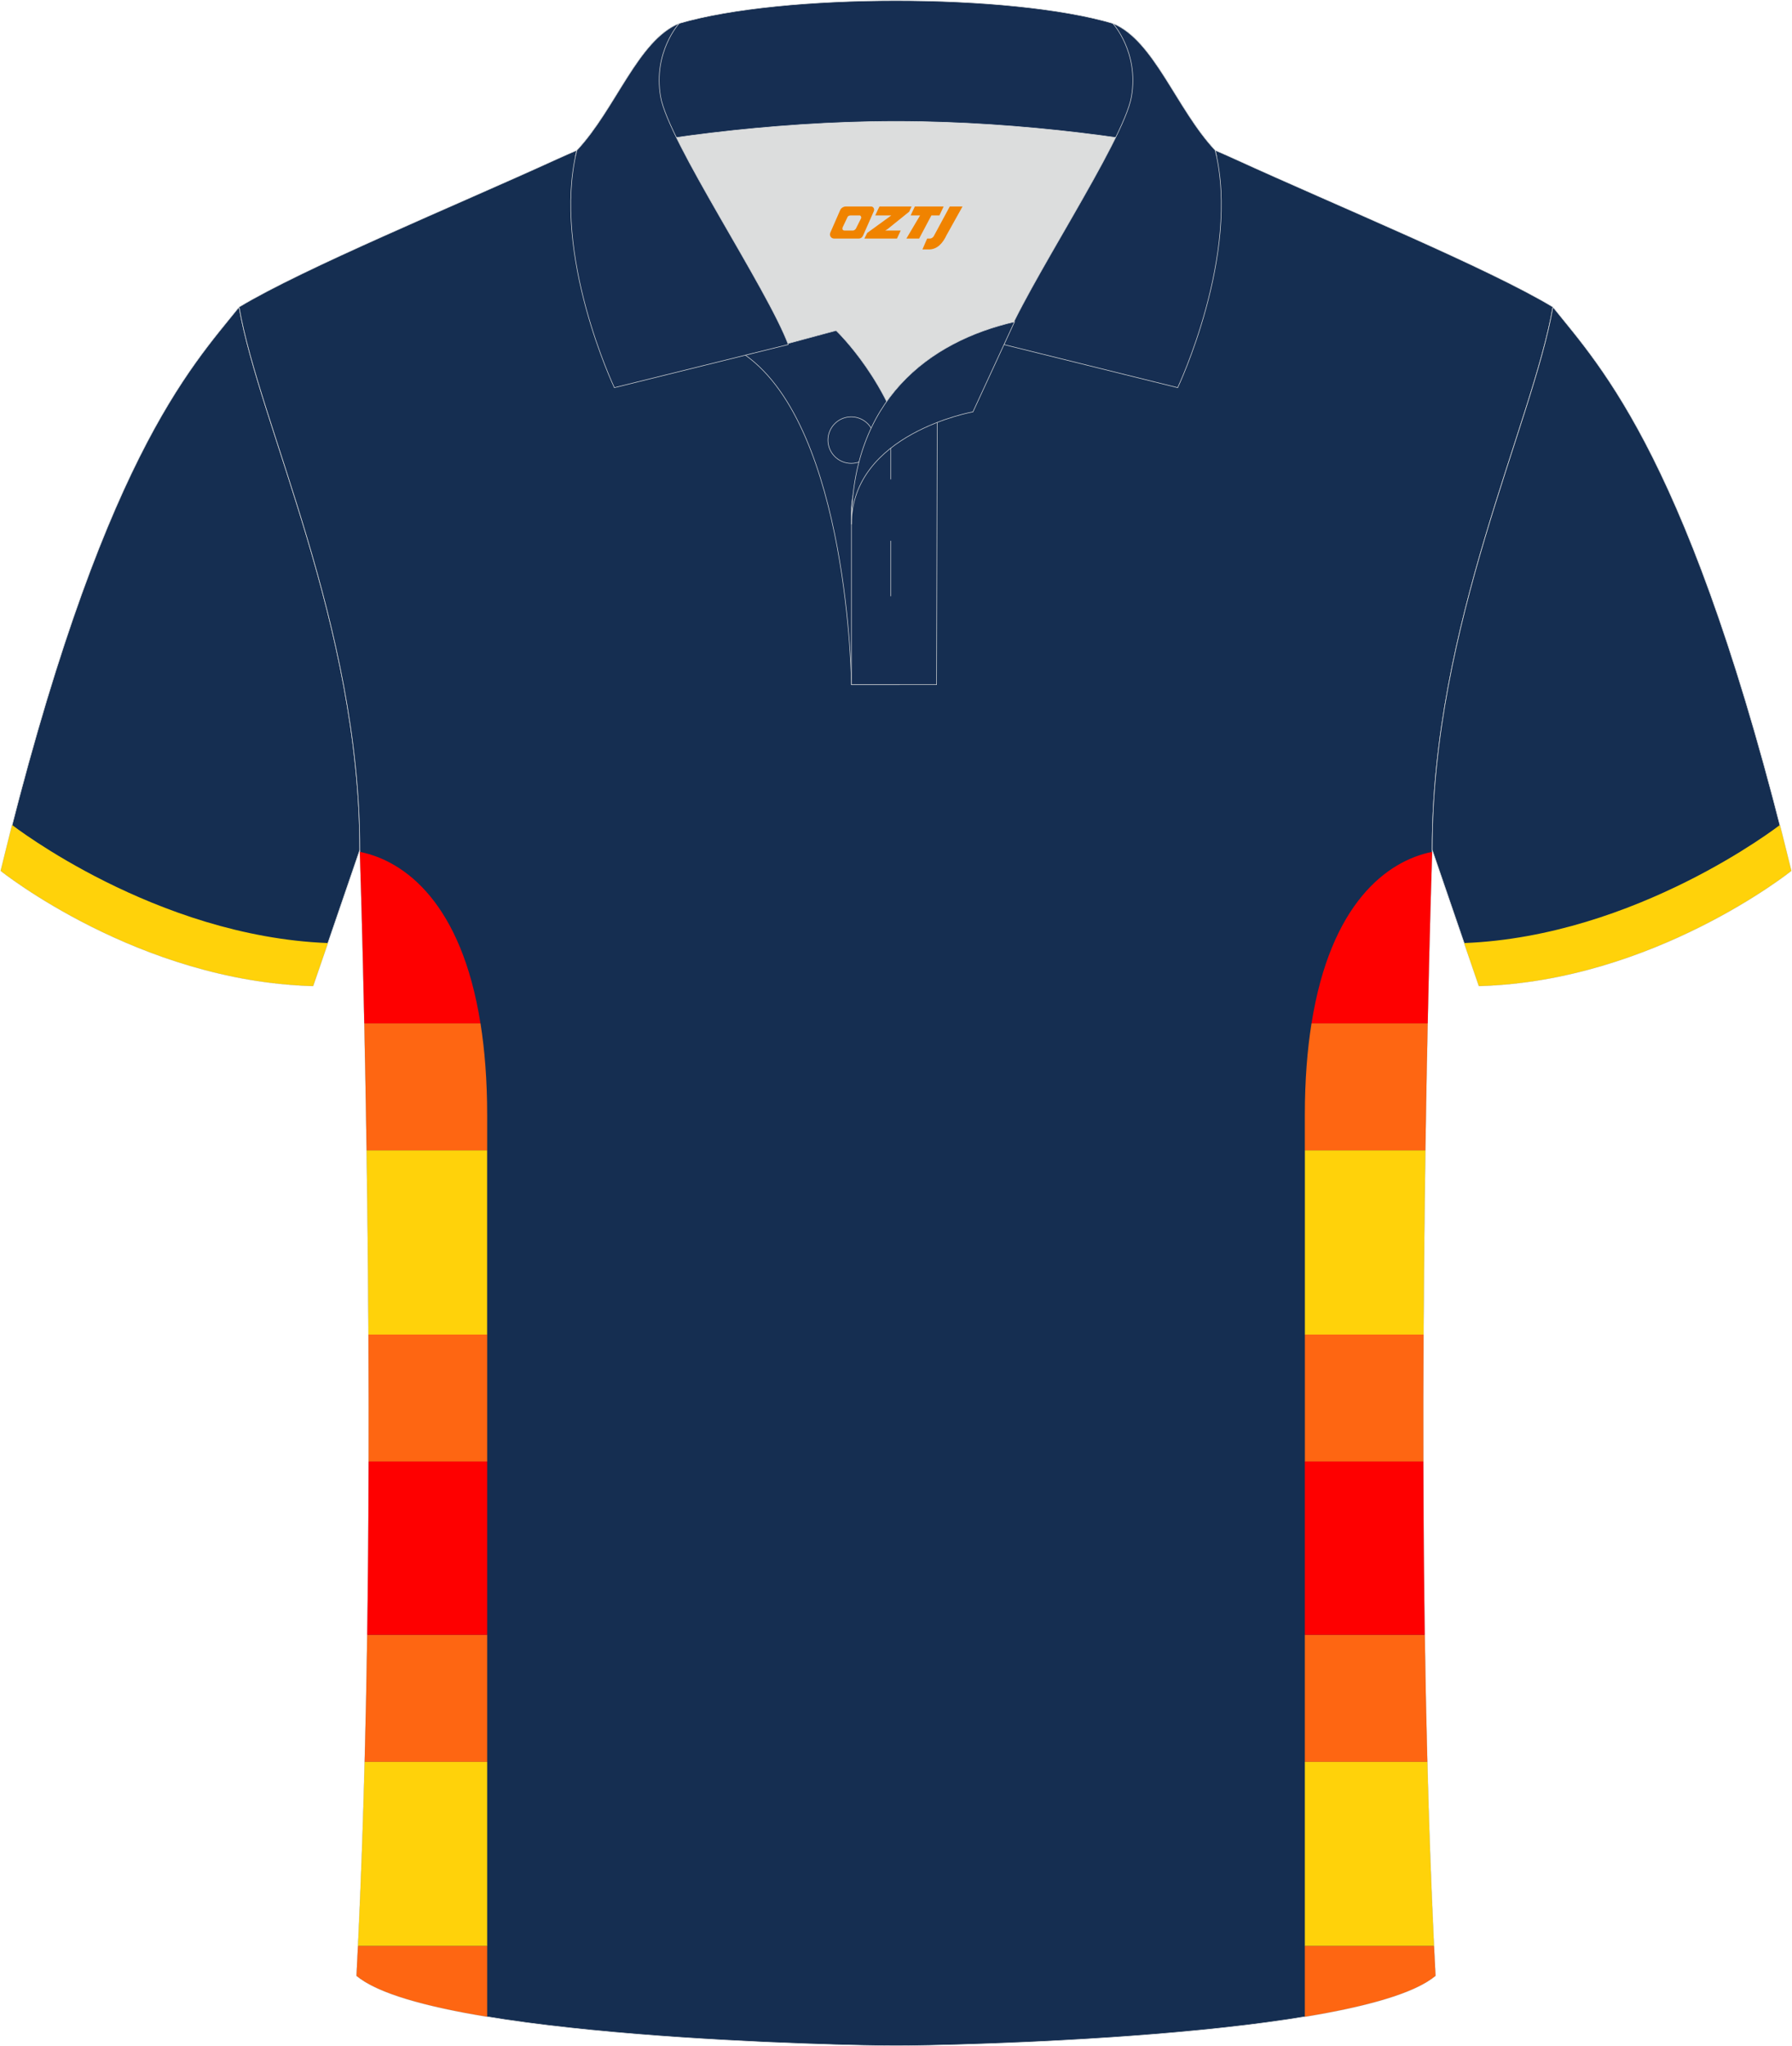
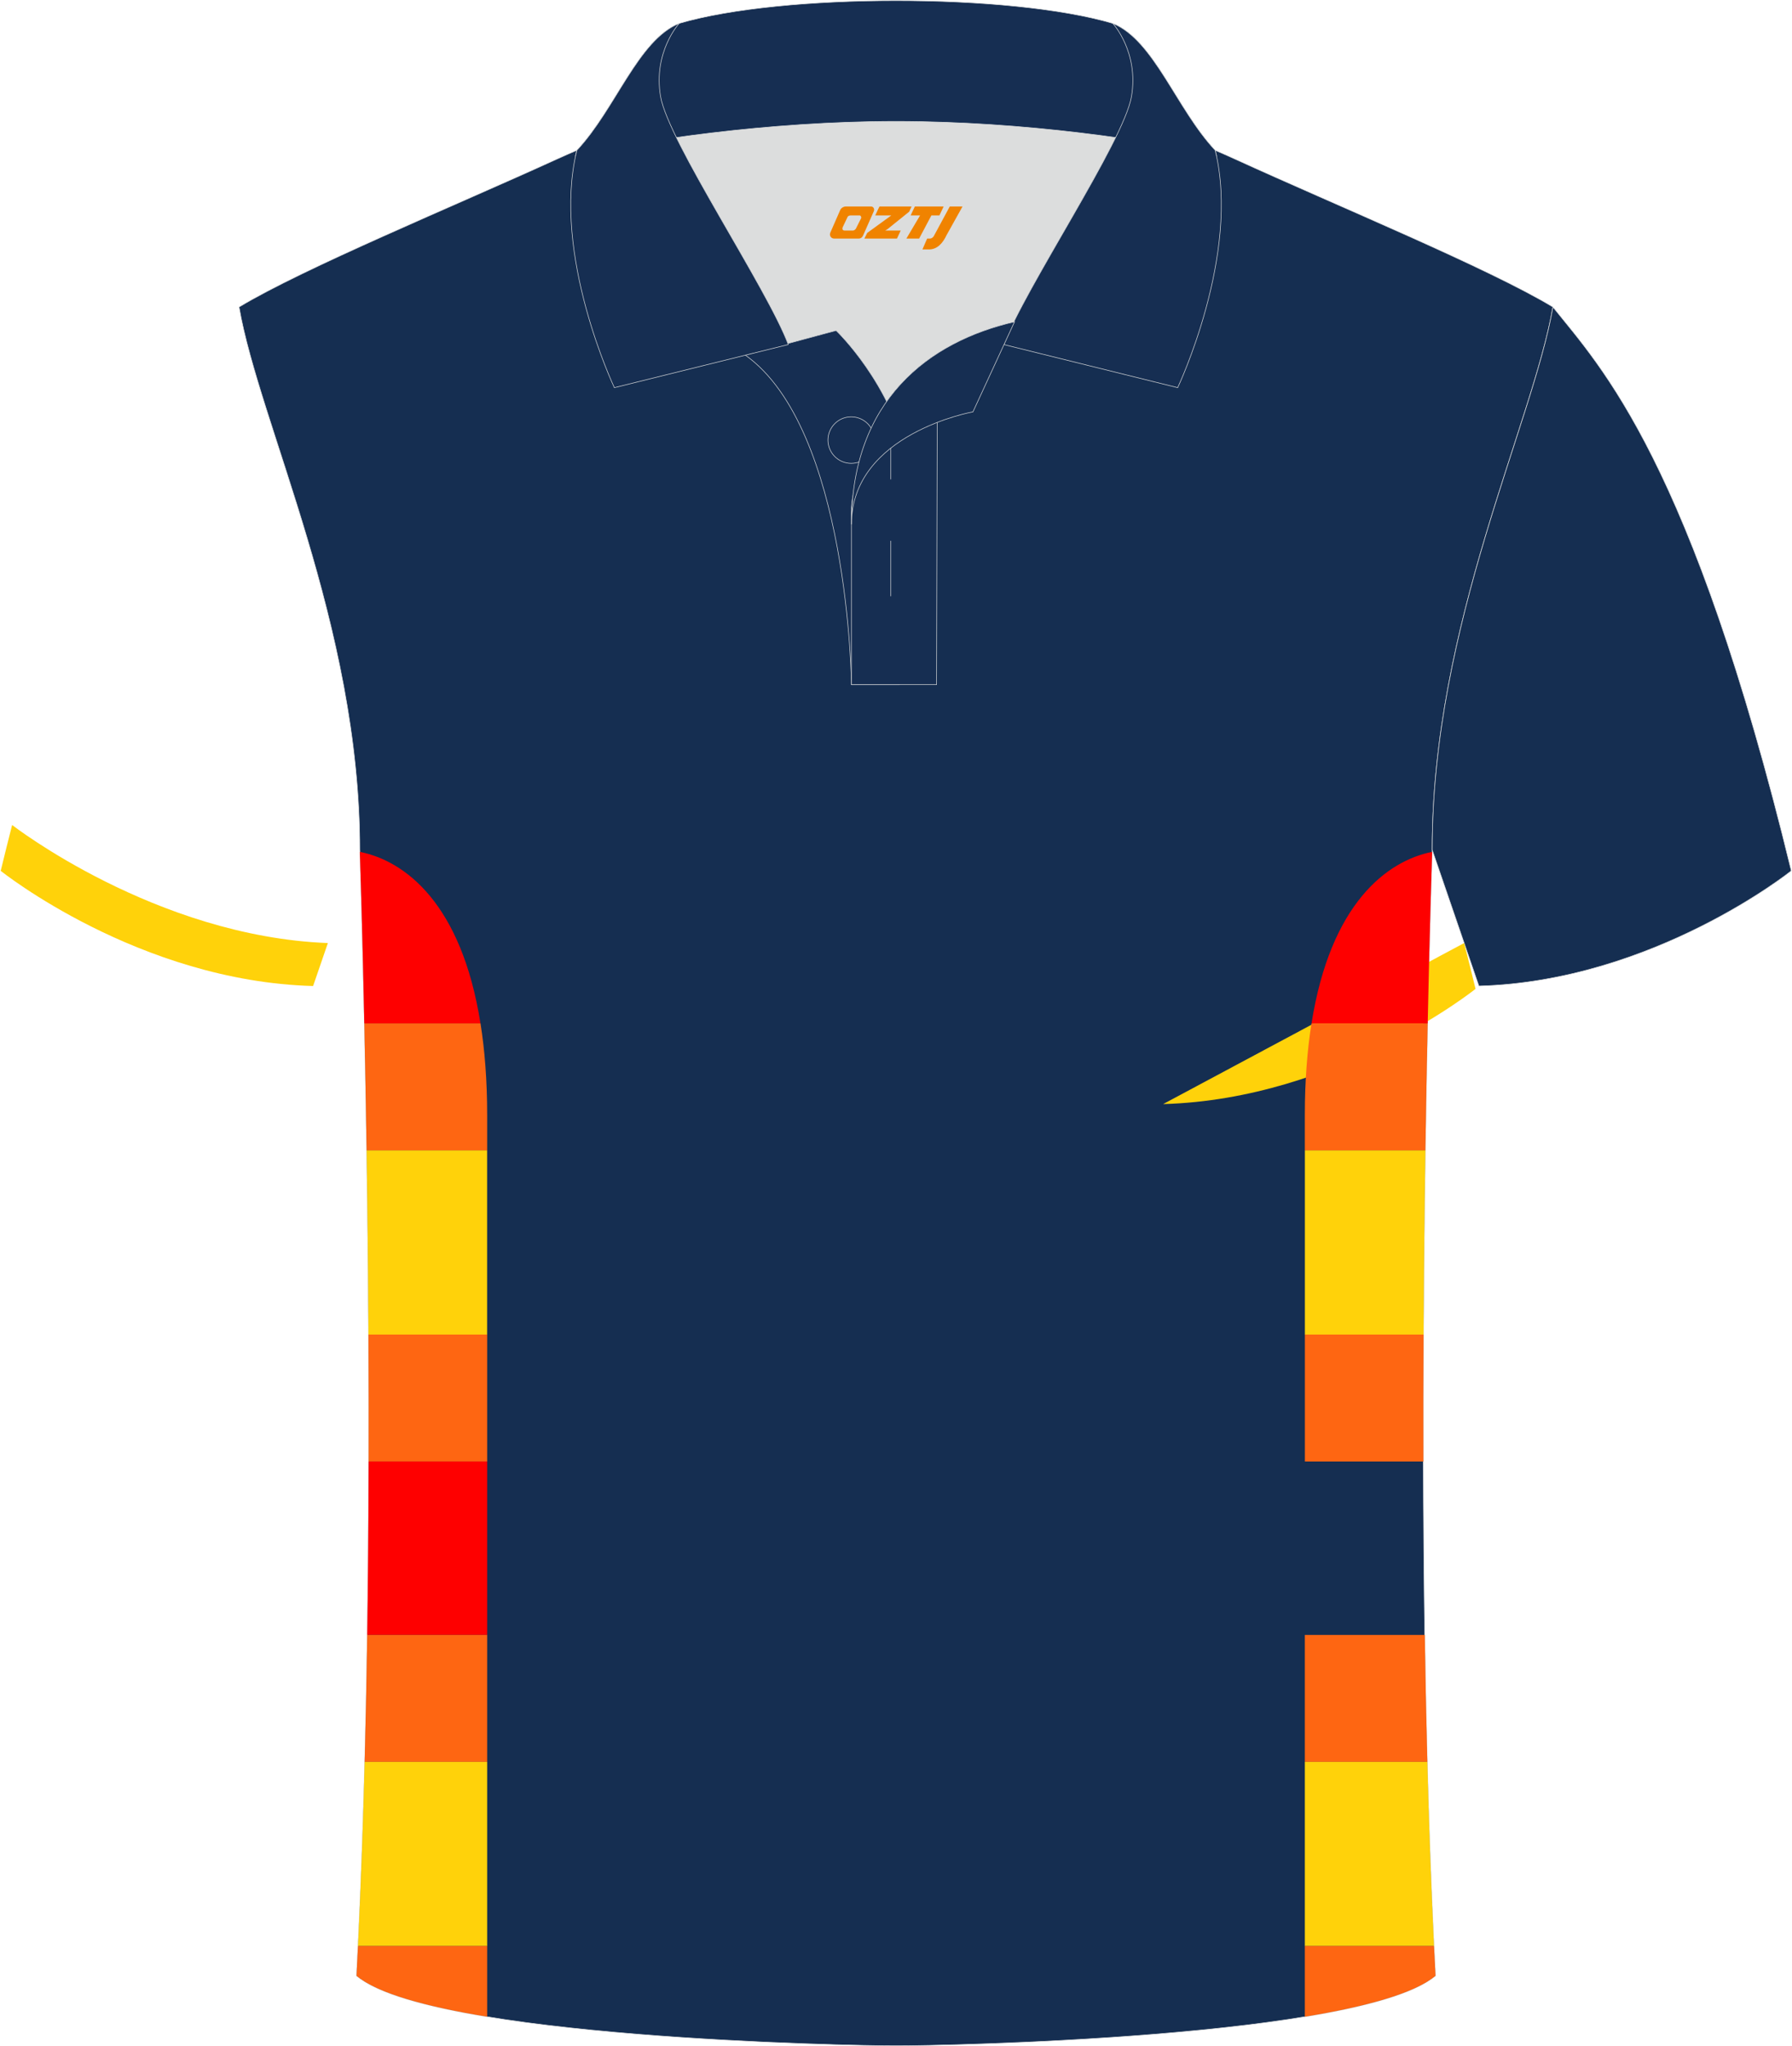
<svg xmlns="http://www.w3.org/2000/svg" version="1.1" id="图层_1" x="0px" y="0px" width="379.8px" height="433.5px" viewBox="0 0 379.8 433.5" enable-background="new 0 0 379.8 433.5" xml:space="preserve">
  <g>
-     <path fill-rule="evenodd" clip-rule="evenodd" fill="#152E51" stroke="#DCDDDD" stroke-width="0.118" stroke-miterlimit="22.926" d="   M50.67,65.04C40.43,77.84,21.31,97.46,0.15,184.48c0,0,29.19,23.38,66.21,24.4c0,0,7.17-20.82,9.9-28.84   C76.26,132.26,54.95,89.8,50.67,65.04z" />
    <path fill-rule="evenodd" clip-rule="evenodd" fill="#152E51" stroke="#DCDDDD" stroke-width="0.118" stroke-miterlimit="22.926" d="   M76.26,180.05c0,0,4.68,137.15-0.7,238.51c15.6,13.15,104.62,14.84,114.34,14.82c9.72,0.03,98.74-1.67,114.34-14.82   c-5.38-101.36-0.7-238.51-0.7-238.51c0-47.79,21.31-90.25,25.59-115.01c-13.68-8.25-45.44-21.32-67.38-31.34   c-5.84-2.66-10.73-4.57-15.09-5.94L133.1,27.75c-4.32,1.37-9.2,3.29-15.06,5.95C96.1,43.72,64.34,56.79,50.67,65.04   C54.95,89.8,76.26,132.26,76.26,180.05z" />
    <path fill-rule="evenodd" clip-rule="evenodd" fill="#152E51" stroke="#DCDDDD" stroke-width="0.118" stroke-miterlimit="22.926" d="   M329.13,65.04c10.24,12.8,29.36,32.42,50.52,119.44c0,0-29.19,23.38-66.21,24.4c0,0-7.16-20.82-9.9-28.84   C303.54,132.26,324.85,89.8,329.13,65.04z" />
    <g>
      <path fill-rule="evenodd" clip-rule="evenodd" fill="#DCDDDD" d="M187.92,85.04c6.44-9.11,16.35-14.37,26.94-16.84    c5.24-10.64,16.08-27.82,21.62-39.14c-26.77-6.52-66.39-6.52-93.16,0c6.42,13.14,20,34.17,23.66,43.71l10.21-2.75    C177.2,70.02,183.2,75.69,187.92,85.04z" />
      <path fill-rule="evenodd" clip-rule="evenodd" fill="#162E52" stroke="#DCDDDD" stroke-width="0.118" stroke-miterlimit="22.926" d="    M157.94,75.21l19.26-5.19c0,0,11.74,11.1,15.3,27.84c3.55,16.74-1.86,47.18-1.86,47.18h-10.18    C180.46,145.03,179.93,90.78,157.94,75.21z" />
      <path fill-rule="evenodd" clip-rule="evenodd" fill="#162E52" stroke="#DCDDDD" stroke-width="0.118" stroke-miterlimit="22.926" d="    M180.46,107.49v37.54h18.04l0.14-60.77C189.8,87.17,180.95,98.7,180.46,107.49z" />
      <path fill-rule="evenodd" clip-rule="evenodd" fill="#162E52" stroke="#DCDDDD" stroke-width="0.118" stroke-miterlimit="22.926" d="    M121.98,33.04c13.38-3.26,40.91-7.33,67.92-7.33c27,0,54.53,4.07,67.92,7.33l-0.28-1.2c-8.22-8.78-12.93-23.33-21.69-26.89    c-10.94-3.22-28.44-4.82-45.95-4.82c-17.5,0-35.01,1.61-45.95,4.82c-8.77,3.57-13.47,18.11-21.69,26.89L121.98,33.04z" />
      <path fill-rule="evenodd" clip-rule="evenodd" fill="#162E52" stroke="#DCDDDD" stroke-width="0.118" stroke-miterlimit="22.926" d="    M143.95,4.95c0,0-5.58,6.05-3.94,15.53c1.63,9.49,22.57,40.53,27.06,52.51l-36.86,9.13c0,0-13.39-28.22-7.95-50.28    C130.49,23.06,135.19,8.52,143.95,4.95z" />
      <path fill-rule="evenodd" clip-rule="evenodd" fill="#162E52" stroke="#DCDDDD" stroke-width="0.118" stroke-miterlimit="22.926" d="    M235.85,4.95c0,0,5.58,6.05,3.95,15.53c-1.63,9.49-22.57,40.53-27.06,52.51l36.86,9.13c0,0,13.39-28.22,7.95-50.28    C249.32,23.06,244.61,8.52,235.85,4.95z" />
      <path fill-rule="evenodd" clip-rule="evenodd" fill="#162E52" stroke="#DCDDDD" stroke-width="0.118" stroke-miterlimit="22.926" d="    M180.41,98.16c2.72,0,4.93-2.22,4.93-4.93c0-2.72-2.22-4.93-4.93-4.93c-2.72,0-4.93,2.21-4.93,4.93    C175.48,95.95,177.7,98.16,180.41,98.16z" />
      <line fill-rule="evenodd" clip-rule="evenodd" fill="none" stroke="#DCDDDD" stroke-width="0.118" stroke-miterlimit="22.926" x1="188.8" y1="114.56" x2="188.8" y2="126.31" />
      <line fill-rule="evenodd" clip-rule="evenodd" fill="none" stroke="#DCDDDD" stroke-width="0.118" stroke-miterlimit="22.926" x1="188.8" y1="89.8" x2="188.8" y2="101.55" />
      <path fill-rule="evenodd" clip-rule="evenodd" fill="#162E52" stroke="#DCDDDD" stroke-width="0.118" stroke-miterlimit="22.926" d="    M215.02,68.17l-8.81,19.08c0,0-25.75,4.58-25.75,23.82C180.46,84.88,196.74,72.37,215.02,68.17z" />
    </g>
    <path fill-rule="evenodd" clip-rule="evenodd" fill="#FFD20A" d="M69.49,199.78c-36.54-1.42-66.83-24.95-66.92-25.01   c-0.8,3.14-1.61,6.38-2.42,9.71c0,0,29.19,23.38,66.21,24.4L69.49,199.78z" />
-     <path fill-rule="evenodd" clip-rule="evenodd" fill="#FFD20A" d="M310.31,199.78c36.54-1.42,66.83-24.95,66.92-25.01   c0.8,3.14,1.61,6.38,2.42,9.71c0,0-29.19,23.38-66.21,24.4L310.31,199.78z" />
+     <path fill-rule="evenodd" clip-rule="evenodd" fill="#FFD20A" d="M310.31,199.78c0.8,3.14,1.61,6.38,2.42,9.71c0,0-29.19,23.38-66.21,24.4L310.31,199.78z" />
    <g>
      <g>
        <path fill-rule="evenodd" clip-rule="evenodd" fill="#FE0000" d="M303.53,180.46c-0.08,2.48-0.52,16.02-0.94,36.33h-24.62     C281.99,191.39,293.94,182.38,303.53,180.46z" />
        <path fill-rule="evenodd" clip-rule="evenodd" fill="#FE6612" d="M302.1,243.7h-25.55v-7.5c0-7.35,0.52-13.77,1.41-19.4h24.62     C302.41,224.8,302.24,233.84,302.1,243.7z" />
        <path fill-rule="evenodd" clip-rule="evenodd" fill="#FFD20A" d="M276.55,243.7h25.55c-0.18,11.98-0.32,25.12-0.39,39.02h-25.15     V243.7z" />
        <path fill-rule="evenodd" clip-rule="evenodd" fill="#FE6612" d="M301.67,309.6h-25.11v-26.89h25.15     C301.66,291.43,301.64,300.43,301.67,309.6z" />
-         <path fill-rule="evenodd" clip-rule="evenodd" fill="#FE0000" d="M276.55,346.35V309.6h25.11c0.03,12.04,0.12,24.37,0.3,36.75     H276.55z" />
        <path fill-rule="evenodd" clip-rule="evenodd" fill="#FE6612" d="M276.55,373.25v-26.9h25.42c0.13,8.98,0.31,17.97,0.54,26.9     H276.55z" />
        <path fill-rule="evenodd" clip-rule="evenodd" fill="#FFD20A" d="M276.55,412.26v-39.02h25.96c0.34,13.28,0.81,26.39,1.42,39.02     H276.55z" />
        <path fill-rule="evenodd" clip-rule="evenodd" fill="#FE6612" d="M303.93,412.26c0.1,2.1,0.2,4.22,0.31,6.29     c-4.45,3.75-14.86,6.56-27.69,8.67v-14.97H303.93z" />
      </g>
      <g>
        <path fill-rule="evenodd" clip-rule="evenodd" fill="#FE0000" d="M76.27,180.46c0.08,2.48,0.52,16.02,0.94,36.33h24.62     C97.81,191.39,85.86,182.38,76.27,180.46z" />
        <path fill-rule="evenodd" clip-rule="evenodd" fill="#FE6612" d="M77.7,243.7h25.55v-7.5c0-7.35-0.52-13.77-1.41-19.4H77.22     C77.39,224.8,77.55,233.84,77.7,243.7z" />
        <path fill-rule="evenodd" clip-rule="evenodd" fill="#FFD20A" d="M103.25,243.7H77.7c0.18,11.98,0.32,25.12,0.39,39.02h25.15     V243.7z" />
        <path fill-rule="evenodd" clip-rule="evenodd" fill="#FE6612" d="M78.13,309.6h25.12v-26.89H78.09     C78.14,291.43,78.15,300.43,78.13,309.6z" />
        <path fill-rule="evenodd" clip-rule="evenodd" fill="#FE0000" d="M103.25,346.35V309.6H78.13c-0.03,12.04-0.12,24.37-0.3,36.75     H103.25z" />
        <path fill-rule="evenodd" clip-rule="evenodd" fill="#FE6612" d="M103.25,373.25v-26.9H77.83c-0.13,8.98-0.31,17.97-0.54,26.9     H103.25z" />
        <path fill-rule="evenodd" clip-rule="evenodd" fill="#FFD20A" d="M103.25,412.26v-39.02H77.29c-0.34,13.28-0.81,26.39-1.42,39.02     H103.25z" />
        <path fill-rule="evenodd" clip-rule="evenodd" fill="#FE6612" d="M75.87,412.26c-0.1,2.1-0.2,4.22-0.31,6.29     c4.45,3.75,14.86,6.56,27.69,8.67v-14.97H75.87z" />
      </g>
    </g>
  </g>
  <g>
    <path fill="#F08300" d="M201.3,43.74l-3.4,6.3c-0.2,0.3-0.5,0.5-0.8,0.5h-0.6l-1,2.3h1.2c2,0.1,3.2-1.5,3.9-3L204,43.74h-2.5L201.3,43.74z" />
    <polygon fill="#F08300" points="194.1,43.74 ,200,43.74 ,199.1,45.64 ,197.4,45.64 ,194.8,50.54 ,192.1,50.54 ,195,45.64 ,193,45.64 ,193.9,43.74" />
    <polygon fill="#F08300" points="188.1,48.84 ,187.6,48.84 ,188.1,48.54 ,192.7,44.84 ,193.2,43.74 ,186.4,43.74 ,186.1,44.34 ,185.5,45.64 ,188.3,45.64 ,188.9,45.64 ,183.8,49.34    ,183.2,50.54 ,189.8,50.54 ,190.1,50.54 ,190.9,48.84" />
    <path fill="#F08300" d="M184.6,43.74H179.3C178.8,43.74,178.3,44.04,178.1,44.44L176,49.24C175.7,49.84,176.1,50.54,176.8,50.54h5.2c0.4,0,0.7-0.2,0.9-0.6L185.2,44.74C185.4,44.24,185.1,43.74,184.6,43.74z M182.5,46.24L181.4,48.44C181.2,48.74,180.9,48.84,180.8,48.84l-1.8,0C178.8,48.84,178.4,48.74,178.6,48.14l1-2.1c0.1-0.3,0.4-0.4,0.7-0.4h1.9   C182.4,45.64,182.6,45.94,182.5,46.24z" />
  </g>
</svg>